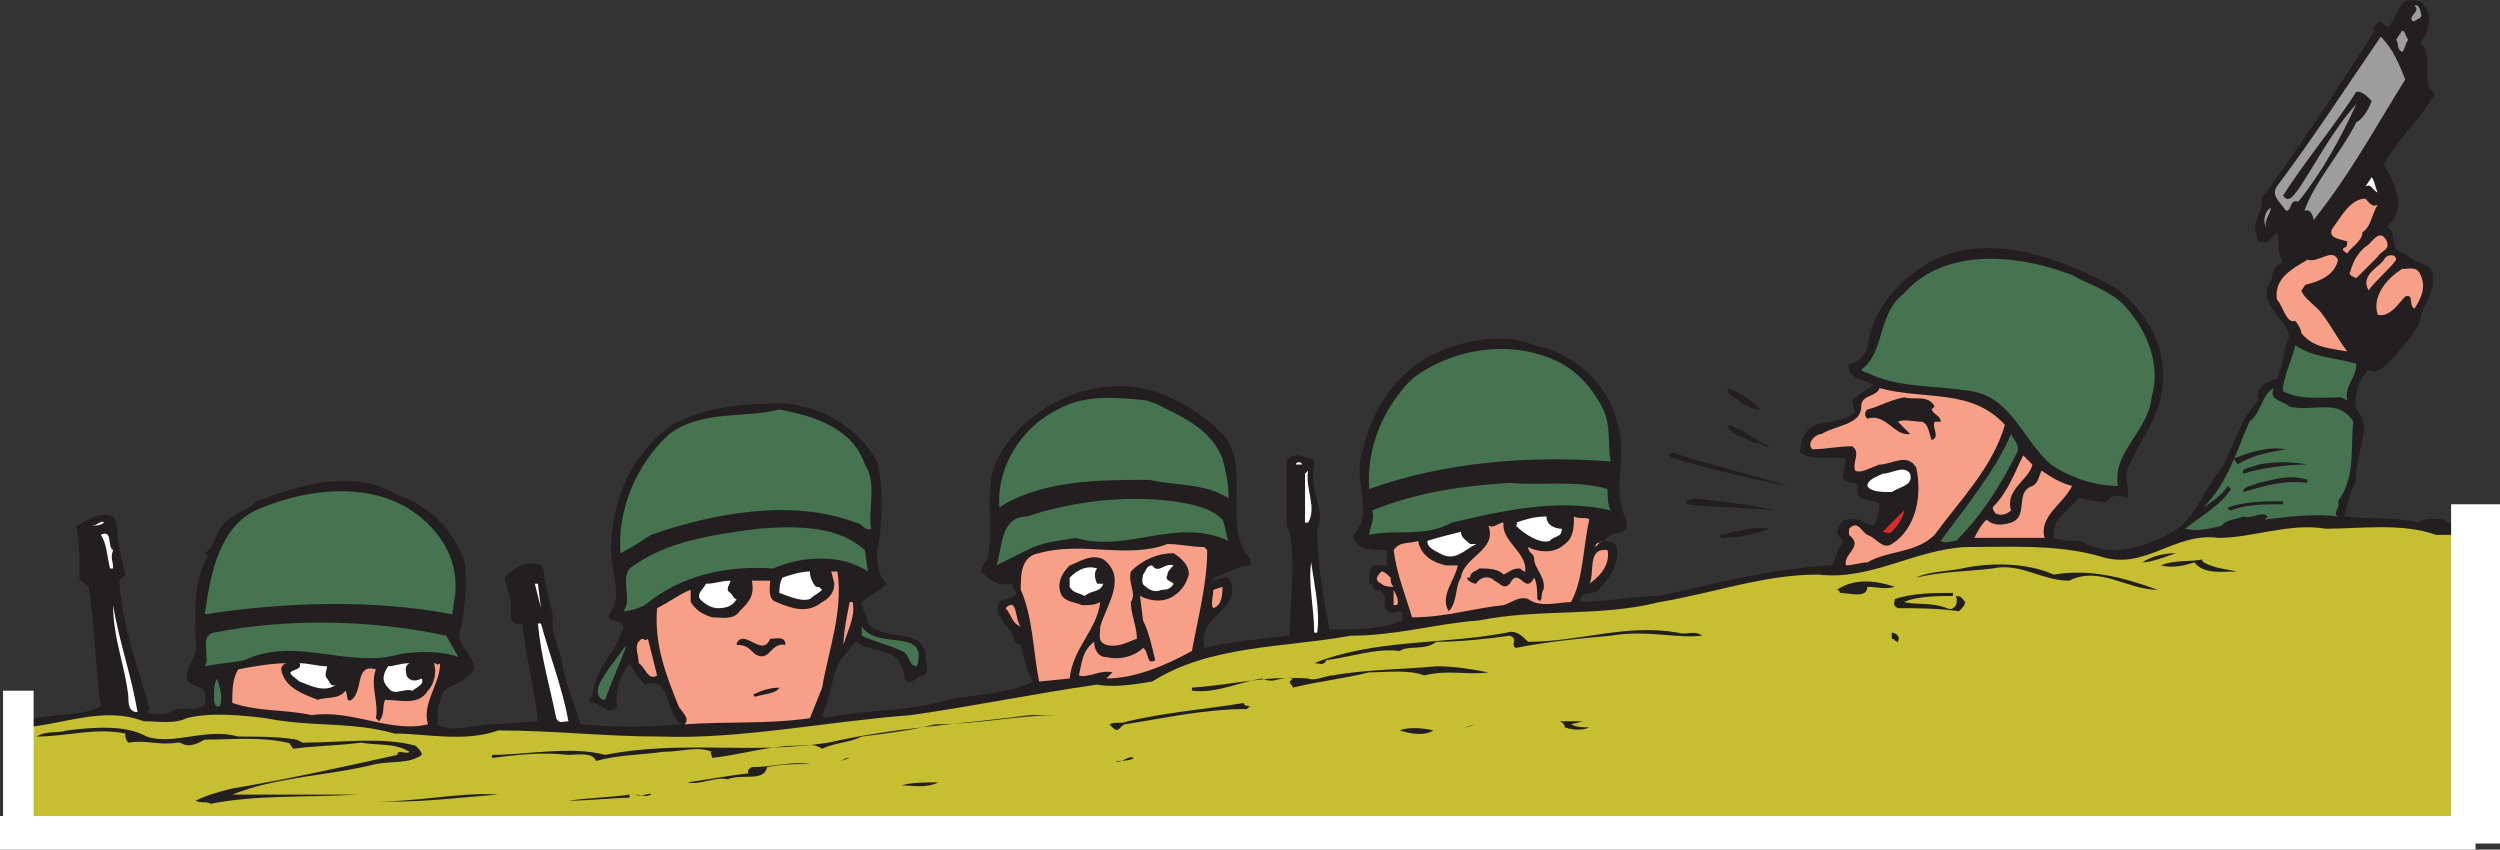
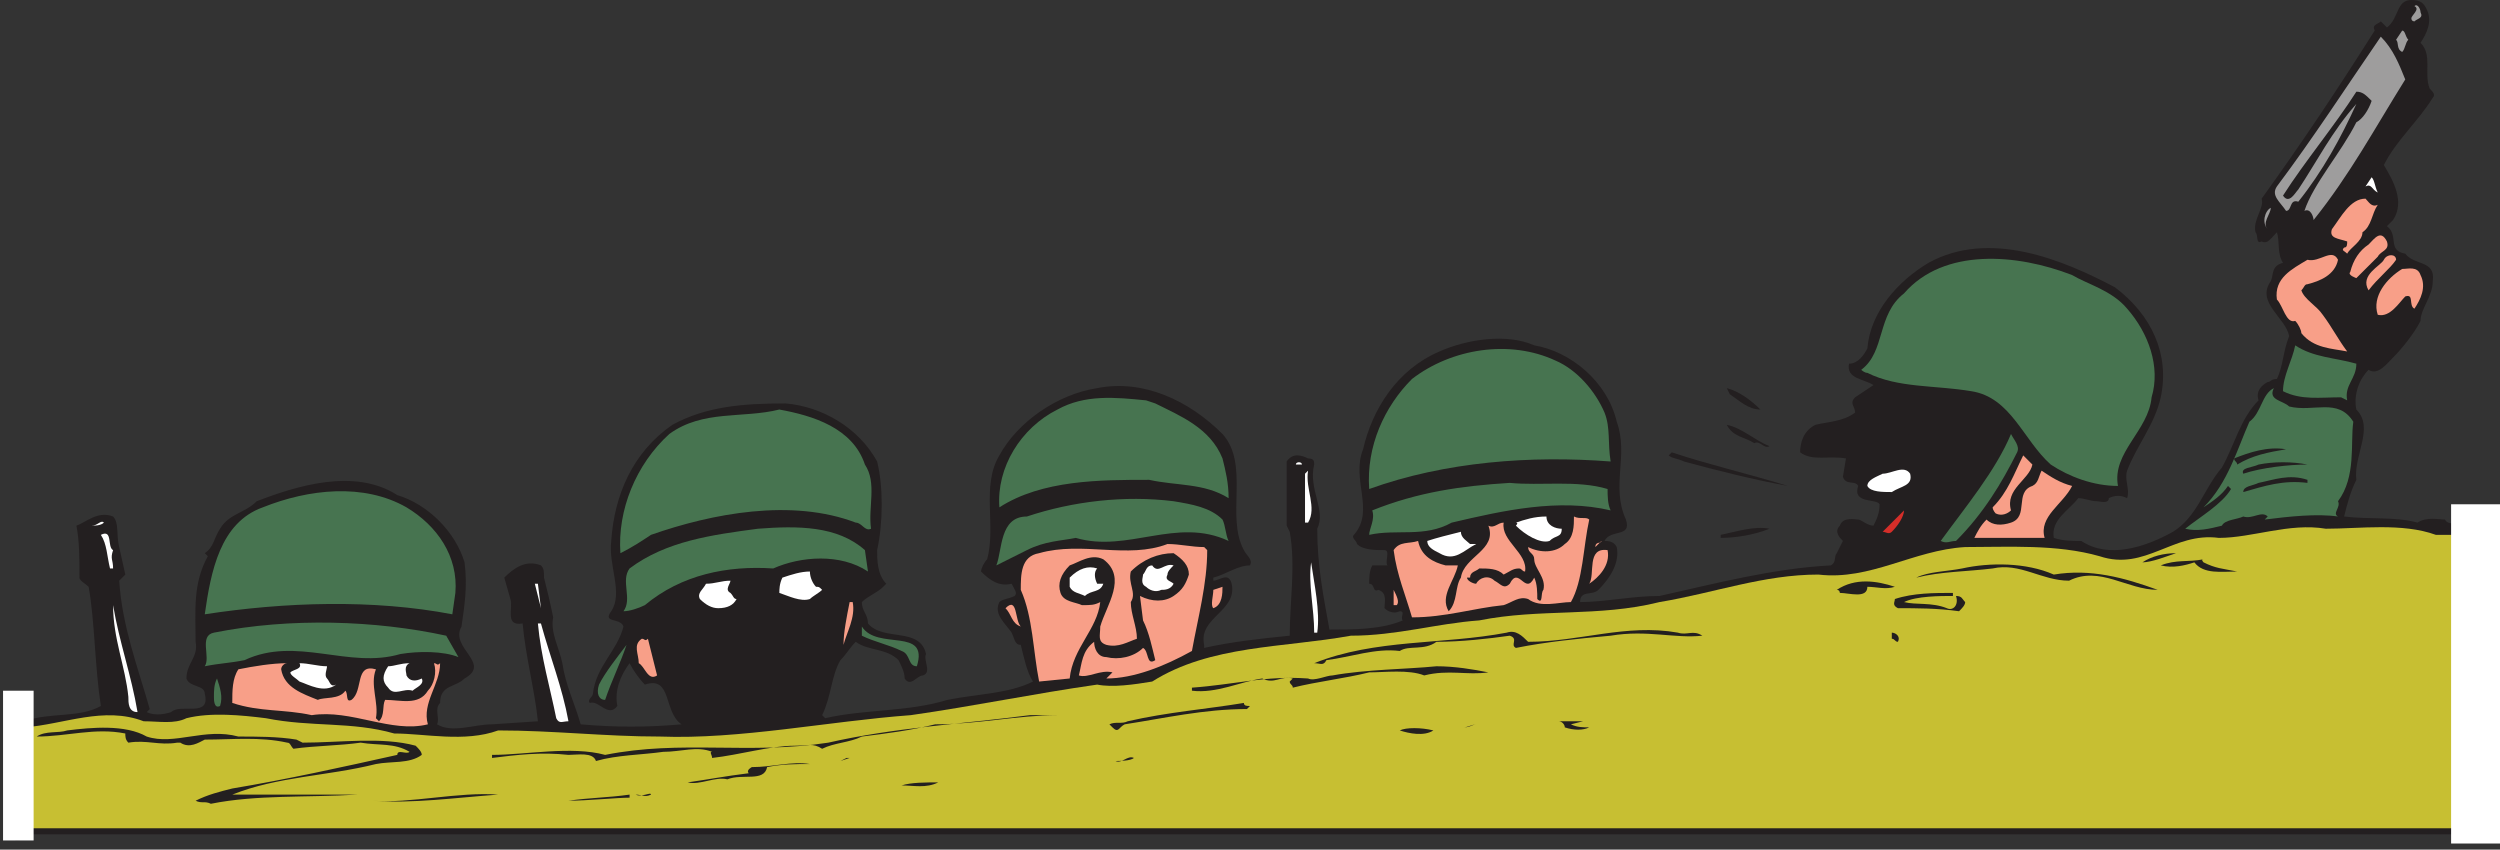
<svg xmlns="http://www.w3.org/2000/svg" width="613.5" height="208.5">
  <rect width="100%" height="100%" fill="#333333" stroke="none" />
  <path fill="#231f20" fill-rule="evenodd" d="M595.5 2.25c1.5 3 0 6-1.5 8.25 3 3 .75 7.5 2.25 11.25.75.75 1.5 1.5.75 2.25-3.75 6-9 10.5-12 16.5 2.25 3.75 5.25 9 2.25 13.5l-1.5 1.5c3 2.25 0 6 4.5 6.75 2.25 3 7.5 1.5 6.75 6.75 0 3.75-3 6.75-3 9.75-1.5 3-4.5 6.75-6.75 9-1.5 1.5-3.75 4.5-6 3-2.25 2.25-3.75 6-3 9.75 4.5 4.5-.75 11.25 0 17.25-1.5 3-2.25 6-3 9 6 .75 12.75 0 18 1.5 2.25-1.5 5.25-.75 6.75-.75.75 1.5 3 .75 4.5.75 0-.75.75-.75 1.5-.75 0 1.5 6.75.75 2.25 3h-1.5v72.75l4.5.75v.75c-2.25 0-4.5.75-6.75 0H6c0 .75-.75 1.5-1.5 1.5h-.75v-1.5H3c-.75-2.25 1.5-.75 1.5-1.5v-24c0-.75-.75 0-1.5-.75 0-.75.75-.75.75-1.5 2.25.75 0-2.25 2.25-2.25V177c6-2.25 13.5-.75 18.75-3.75-1.5-9.75-1.5-21-3-29.25-.75-.75-2.25-1.5-2.25-2.25V141c0-3.75 0-8.25-.75-12 2.25-.75 5.25-3.75 9-2.25 1.5 1.5.75 4.5 1.5 7.5l1.5 6.75-1.5 1.5c.75 11.25 4.5 21 7.5 31.5l-.75.75c1.5.75 3.75.75 6 0 2.25-2.25 9.75 1.5 8.25-4.5 0-2.25-3.75-1.5-4.5-3.75 0-3.75 3-5.25 2.25-9 0-7.5-.75-14.25 3-21l-.75-.75c2.25-1.5 2.25-3.75 3.75-6 2.25-3.75 6-3.75 9-6.75 9.75-3.75 24-8.25 34.5-1.5 7.5 2.25 14.25 9 16.5 16.5.75 6 0 10.5-.75 15.75-3 5.25 7.5 9 .75 12.75-2.25 2.25-6 1.5-6 6-1.5 1.5 0 3.75-.75 5.25 3.75 2.25 9 0 13.5 0L132 177c-.75-7.5-3-15.75-3.75-24-4.5.75-2.25-3.75-3-6l-1.5-5.25c2.25-2.25 5.25-4.5 9-3 .75.75.75 1.5.75 3 .75 3 1.5 6 2.25 9.75-.75 3.75 1.5 7.5 2.25 11.25.75 5.25 3 9.75 4.5 15 8.25.75 16.5.75 24.75 0-4.5-3-2.25-12-9-9.75-1.5-1.5-3-3.75-3.75-5.25-2.25 3-3.75 6.75-3 10.5-2.25 3-4.5-1.5-6.75-.75-.75-.75.75-1.5.75-2.25.75-6.75 6-10.5 7.5-16.5-.75-2.25-5.25-.75-3-3.75 3-4.5-.75-11.25 0-17.25.75-11.25 5.25-21.75 15-28.5 8.25-4.5 17.25-5.25 27.75-5.25 9 .75 18 6 22.5 14.25 1.5 6 1.5 15 0 21.75 0 2.25 0 6 2.25 8.25l-.75.75c-1.5 1.5-3.75 2.25-5.25 3.75 0 2.25 1.5 3 1.5 5.25 3.75 4.5 12.75.75 14.25 7.5-.75 1.5 1.5 4.5-.75 5.25-1.5 0-3 3-4.5.75 0-1.5-.75-3-1.5-4.5-3-3-7.5-2.25-10.5-4.5-1.5 1.5-2.25 3-3.75 4.5-2.25 3.75-2.25 9-4.5 13.5l.75.75c9.75-2.25 20.25-1.5 30-4.5 7.5-1.5 15-1.5 21-4.5-1.5-2.25-2.25-6-3-9-1.5 0-1.5-1.5-2.25-3-1.5-2.25-4.5-4.5-3-7.5.75-.75 2.25-.75 3.75-1.5.75-.75 0-1.5-.75-3-3 .75-5.25-.75-7.5-3 0-.75.75-2.25 1.5-3 2.25-8.25-1.5-18 3-25.5 4.5-8.25 14.25-15 24-16.5 11.25-2.25 22.5 3 30.75 11.25 6.75 7.5.75 20.25 5.25 28.5.75 1.5 2.25 2.25 1.5 3.75-3 0-6 2.25-9 3v.75c1.5 0 3.75-2.25 4.5.75 1.5 6.75-8.25 8.25-6.75 15v.75c6.75-1.5 13.5-2.25 21-3 0-8.25 1.5-17.25 0-25.5l-.75-1.5v-15.75c1.5-2.25 3.75-1.5 5.25-.75 1.5 0 1.5.75 1.5 1.5-1.5 6 3 11.25.75 15.75 0 9 1.5 16.5 3 24.75 6 0 12.75 0 18-2.25-.75-.75.75-2.25-.75-2.25-1.5.75-3 0-3.75-.75 0-1.5.75-3.75-1.5-4.5-1.5.75-.75-1.5-2.25-1.5 0-1.5 0-3 .75-4.5h3.75c-.75-.75.75-3.75-.75-3.75-2.25 0-5.25 0-6.75-1.5 0-.75-1.5-1.5-.75-2.25 5.25-6-.75-13.5 2.25-21 2.25-9.75 8.25-19.5 18.75-24 6.75-3 16.5-4.5 23.25-1.5 9 1.5 18 9 20.25 18.75 3 8.25-1.5 15.75 2.25 24 1.5 4.5-3.75 2.25-5.25 5.25.75 0 2.25 0 3 1.5.75 3.75-1.5 7.5-4.5 10.5-1.5 1.5-4.5 0-4.5 3 6 0 12.75-1.5 19.5-1.5 13.5-3 27.75-6.75 42-7.5 1.5-.75.75-2.25 1.5-3l1.5-3c-.75-.75-2.25-2.25-.75-3.75.75-2.25 3.75-1.5 4.5-1.5s2.25 1.5 3.75 1.5c.75-1.5 1.5-3 1.5-5.25-.75-1.5-6.75 0-5.25-4.5-.75-1.5-3 0-3.75-2.25l.75-4.5c-4.5-.75-8.25.75-11.25-1.5 0-2.25.75-5.25 3.75-6.75 3-.75 6.75-.75 9.75-3 0-1.5-1.5-2.25 0-3.75l4.5-3c-2.25-1.5-6.75-1.5-6-5.25 2.25 0 3.75-2.25 4.5-3.75.75-9 7.5-16.5 15-21 15-8.25 33-.75 45.75 6 9 6.75 13.5 16.5 11.25 27-1.5 6.75-6 12-8.25 18-.75 2.25.75 4.5 0 6.75-1.5-.75-3-.75-4.5 0 0 1.5-2.25.75-3 .75-1.5 0-3-.75-4.5-.75-2.25 3-6.75 5.25-6 9.75 2.25.75 4.5.75 6.75.75 6.75 4.5 15.75 1.5 22.5-2.25 6-3.75 7.5-10.5 12-15.75 3-5.25 4.5-12 9-16.5-.75-2.25.75-3.75 2.25-4.5.75 0 .75-.75 2.25-.75 1.5-3 1.5-6.75 3-10.5-.75-4.5-8.25-8.25-4.5-13.5.75-1.5 0-3.75 3-4.5-1.5-2.25-.75-5.25-1.5-7.5-1.5 1.5-2.25 3-3.75 2.25-1.5.75-.75-1.5-1.5-2.25-.75-3 2.25-6 1.5-8.25 9.75-13.5 18.75-27 27.75-41.25-.75-1.5.75-1.5 1.5-2.25l1.5 1.5c3-2.25 2.25-6.75 6-6.75 2.25 0 3 .75 3.75 2.25" />
  <path fill="#9e9d9d" fill-rule="evenodd" d="M594 3c.75 1.5-.75 1.5-1.5 2.25 0 0-.75 0-.75-.75s2.25-2.25.75-3c.75-.75 1.5.75 1.5 1.5m-3 6.75c-.75.75-.75 2.25-1.5 3-1.5-.75-.75-2.25-1.5-3l1.5-2.25c.75 0 .75 1.5 1.5 2.25m-.75 9.75c-7.5 12-13.5 23.25-22.5 34.5 0-.75-.75-3-2.25-2.25 2.25-6.75 9-14.25 12.75-21.75 1.5-.75 3-3 3.75-5.25-1.5-1.5-2.25-2.25-3.75-2.25-5.25 8.25-12.75 17.25-18 25.5 1.5 2.25 3-.75 3.75-1.5 4.5-6.75 8.25-14.25 14.25-21C574.5 33.75 570 42 564 49.5c-2.25-.75-1.5 2.25-3 2.25-1.5-2.25-3.75-3.75-2.25-6 9-12 17.25-24.75 25.5-36.75 3 3 4.5 6.75 6 10.5m1.5-2.25.75.75-.75-.75" />
  <path fill="#fff" fill-rule="evenodd" d="M583.5 47.25c-1.5-.75-1.5-2.25-3-1.5l1.5-2.25c.75.75.75 2.25 1.5 3.75" />
  <path fill="#f89f88" fill-rule="evenodd" d="M583.5 50.25C582 52.5 582 55.5 579.75 57c0 2.25-3 3.75-3.75 5.25-.75-.75-1.5-.75-.75-1.5.75 0 .75-.75.75-1.5-2.25-.75-4.5-.75-3.75-3 2.25-3 4.5-7.5 8.25-7.5.75.75 1.5 2.25 3 1.5" />
  <path fill="#9e9d9d" fill-rule="evenodd" d="M557.25 51c0 1.5-2.25 3.75-.75 5.25-1.5-1.5-.75-4.5.75-5.25" />
  <path fill="#f89f88" fill-rule="evenodd" d="M585.75 59.25c.75 2.25-1.5 2.25-2.25 3.75l-5.25 5.25s-2.25-.75-1.5-1.5c.75-3 2.25-5.25 4.5-6.75 1.5-1.5 3-3.75 4.5-.75m-12 4.5c-.75 3.75-4.5 5.25-7.5 6-.75 0-.75.75-1.5 1.5.75 2.25 3.75 3.75 5.25 6 2.25 3 3.75 6 6 9-3.75-.75-8.25-.75-11.25-4.5 0-.75-.75-2.25-1.5-3-2.25.75-3-3.75-4.5-5.25-.75-5.25 3.75-7.5 7.5-9.75 3 .75 6-3 7.5 0m14.25 0c-1.5 2.25-4.5 4.5-6.75 7.5-2.25-3.75 3-6 3.75-7.5s3-1.5 3 0" />
  <path fill="#477450" fill-rule="evenodd" d="M508.5 67.5c3.75 2.25 9.75 3.75 13.5 8.25 5.25 6 8.25 14.25 6 21.75-.75 8.25-9.75 13.5-8.25 21.75-6 0-12-2.25-16.5-5.25-6.75-6-9.75-16.5-19.5-18-9-1.5-18-.75-25.5-4.5-.75 0-1.5-.75-1.5-.75 6-4.5 3.75-13.5 10.5-18.75C477 60.75 495 62.25 508.5 67.5" />
  <path fill="#f89f88" fill-rule="evenodd" d="M594 67.5c1.5 3 0 6-1.5 8.25-1.5-.75 0-3.75-2.25-3-1.5 1.5-3.75 5.25-6.75 4.5-1.5-4.5 2.25-9 6-11.25 1.5 0 3.75-.75 4.5 1.5" />
  <path fill="#9e9d9d" fill-rule="evenodd" d="m569.25 72.75 1.5 1.5-1.5-1.5" />
  <path fill="#477450" fill-rule="evenodd" d="M578.25 89.25c0 3.75-3 5.25-2.25 9l-1.5-.75c-5.25 0-9.75.75-14.25-1.5 0-3.75 2.25-7.5 3-11.25 4.5 3 9.75 3 15 4.5m-184.5 12c1.5 3.75.75 7.5 1.5 12-19.5-1.5-40.5 0-59.25 6.75-.75-10.5 3.75-20.25 10.5-27 9.75-7.5 24-9.75 35.25-4.5 5.25 2.25 9.75 7.5 12 12.75" />
  <path fill="#231f20" fill-rule="evenodd" d="M432 100.5c-3 0-5.25-2.25-7.5-3.75l-.75-1.5c3 .75 6 3 8.25 5.25" />
-   <path fill="#f89f88" fill-rule="evenodd" d="M492 104.25c-3 10.5-11.25 18.75-17.25 27-4.5 4.5-11.25 3.75-16.5 6.75-1.5 0-3.75.75-5.25.75-.75-3 4.5-4.5.75-7.5v-1.5c2.25-2.25 3 .75 4.5 1.5 2.25.75 3.75 3.75 6 2.25 6-3.75 7.5-12 6-18.75-2.25-3.75-6-.75-9-.75-2.25.75-4.5 2.25-6 1.5-.75-2.25 1.5-4.5-.75-6-3 0-6.75.75-9.75.75-1.5-1.5.75-3.75 2.25-3.75 3.75-2.25 9.75-2.25 9.75-6.75 0-3 3.75-2.25 4.5-4.5 11.25 3 22.5 0 30.75 9" />
  <path fill="#477450" fill-rule="evenodd" d="M558 95.25c-1.5 3 2.25 3 3.75 4.5 6 1.5 12-2.25 15.75 3.75-.75 5.25.75 13.5-3.75 19.5.75 1.5-1.5 3 0 3.75-5.25-.75-12 0-18 .75l.75-.75c-1.5-1.5-3.75.75-6 0-1.5.75-4.5.75-5.25 2.25-3 .75-6 1.5-9 .75 3.75-3 9-6 11.25-9.75l-.75-.75c-1.5 2.25-3.75 3.75-6 5.25 6-6 8.25-14.25 11.25-21 3-2.25 3-6.75 6-8.25M283.5 99c6 3 13.5 6 16.5 13.5.75 3 1.5 6 1.5 9.75-6-3.75-12.75-3-19.5-4.5-12 0-26.25 0-36.75 6.75-.75-9.75 5.25-19.5 14.25-24 6.75-3.75 14.25-3 21.75-2.25l2.25.75" />
  <path fill="#231f20" fill-rule="evenodd" d="m474.75 99.75-.75.75c.75 1.5 2.25 1.5 2.25 3h-1.5c-.75 1.5 1.5 3.75-.75 4.5-.75-2.25-.75-3.75-2.25-4.5-2.25 0-4.5-.75-6 0l3 3c-3.75.75-6-5.25-10.5-3.75-.75-.75-.75-1.5 0-2.25 3-.75 5.25-2.25 9-3 2.25.75 6-.75 7.5 2.25" />
  <path fill="#477450" fill-rule="evenodd" d="M212.25 114c3 4.5.75 10.5 1.5 15.75-1.5.75-2.25-1.5-3.75-1.5-15.75-6-35.25-2.25-50.25 3-2.25 1.5-4.5 3-7.5 4.5-.75-10.5 3.75-21.75 12-29.25 8.25-6 18-3.75 27-6 8.25 1.5 18 4.5 21 13.5" />
  <path fill="#231f20" fill-rule="evenodd" d="M434.25 109.5c-1.5.75-2.25-1.5-3.75-.75-2.25-1.5-5.25-1.5-6.75-4.5 3.75.75 6.75 3.75 10.5 5.25" />
  <path fill="#477450" fill-rule="evenodd" d="M495 111c-3.75 7.5-8.25 15-15 21.75-1.5 0-2.25.75-3.75 0 6-8.25 13.5-17.25 17.25-26.25.75 1.5 2.25 3 1.5 4.5" />
  <path fill="#231f20" fill-rule="evenodd" d="M561 110.25c-4.5.75-8.25 1.5-12 3.75 0-.75-.75-.75-.75-1.5 3.75-1.5 8.25-3 12.75-2.25m-122.25 9c-8.25-1.5-17.25-3.75-25.5-6-1.5-.75-3-.75-3.75-1.5l.75-.75c9 3 18.75 5.25 28.5 8.25" />
  <path fill="#f89f88" fill-rule="evenodd" d="M498.75 114c-.75 3.75-6.75 6-5.25 11.25-.75.75-2.25 1.5-3.75.75 0 0-.75-.75-.75-1.5 3.75-3.75 5.25-8.25 7.5-12.75l2.25 2.25" />
  <path fill="#231f20" fill-rule="evenodd" d="M566.25 114c-4.5 0-11.25.75-15.75 2.25-.75-1.5 2.25-1.5 3.75-2.25 3.75-.75 8.25-.75 12 0" />
  <path fill="#fff" fill-rule="evenodd" d="M319.5 114H318c0-.75 1.5-.75 1.5 0m149.25 2.25c.75 3-2.25 3-4.5 4.5-2.25 0-5.25 0-6-1.5 0-1.5 2.25-2.25 3.75-3 2.25 0 5.25-2.25 6.75 0" />
  <path fill="#f89f88" fill-rule="evenodd" d="M508.5 119.25c-2.25 4.5-8.25 7.5-6.75 12.75H484.5c.75-1.5 1.5-3 3-4.5 1.5 1.5 3.75 1.5 6 .75 4.5-1.5.75-7.5 5.25-9 1.5-.75 1.5-2.25 2.25-3.75 2.25 1.5 4.5 3 7.5 3.75" />
  <path fill="#fff" fill-rule="evenodd" d="M321 128.25h-.75v-12l.75-.75c-.75 4.5 2.25 9 0 12.75" />
  <path fill="#231f20" fill-rule="evenodd" d="M566.25 117.75v.75c-6-.75-10.5.75-15.75 2.25 0-1.5 2.25-1.5 3.75-2.25 3.75-.75 7.5-2.25 12-.75" />
  <path fill="#477450" fill-rule="evenodd" d="M394.5 120c0 1.5 0 3.75.75 5.25-12.75-3-26.25 0-39 3-6.75 3.75-13.5 1.5-20.25 3 0-1.5 1.5-3.75.75-6 11.25-4.5 21.75-6 33.75-6.75 7.5.75 16.5-.75 24 1.5m-294.75 4.5c7.5 4.5 12.75 12 12 21l-.75 5.25c-19.5-3.75-41.25-3-60.75 0 1.5-10.5 3.75-22.5 14.25-26.25 11.25-4.5 24.75-6 35.25 0m200.25 3c.75 1.5.75 3.75 1.5 5.25-12.75-6-24.75 3-37.5-.75-3.75.75-7.5.75-12 3l-7.5 3.75c1.5-3.75.75-12 7.5-12 11.25-3.75 24-5.25 36-3.75 4.5.75 9 1.5 12 4.5" />
-   <path fill="#231f20" fill-rule="evenodd" d="M435.75 125.25c-7.5-.75-15.75-.75-21.75-1.5-.75-1.5.75-.75 1.5-1.5 6.75.75 13.5 1.5 20.25 3m124.5-1.5c-4.5 0-9 0-12.75 1.5-.75 0-.75-.75-.75-.75 4.5-1.5 9-1.5 13.5-1.5v.75" />
  <path fill="#d52e29" fill-rule="evenodd" d="M464.25 130.5c-.75.75-1.5 0-2.25 0l5.25-5.25c0 1.5-1.5 3.75-3 5.25" />
  <path fill="#fff" fill-rule="evenodd" d="M383.25 129.75c0 2.25-1.5 1.5-3 3-2.25.75-6-1.5-8.25-3.75 0 0 .75-.75 0-.75 2.25-.75 4.5-1.5 7.5-1.5 0 2.25 2.25 3 3.75 3" />
  <path fill="#f89f88" fill-rule="evenodd" d="M390 127.5c-1.5 6.75-1.5 15-4.5 20.25-3 0-7.5 1.5-10.5-.75-2.25-.75-3.75.75-6 1.5-7.5.75-14.25 3-22.5 3-1.5-5.25-3.75-10.5-4.5-16.5 1.5-2.25 3.75-1.5 6-2.25.75 3.75 3.75 5.25 6.75 6h3c-.75 3.75-4.5 7.5-2.25 11.25 2.25-2.25 1.5-6 3-8.25.75-5.25 9-6.75 6.75-12.75 1.5.75 2.25-.75 3.75-.75-.75 4.5 6 7.5 5.25 12-.75 0-.75-.75-1.5-.75-1.5 0-2.25.75-3.75 1.5-1.5-1.5-3.75-1.5-6-1.5-.75.75-2.25.75-2.25 2.25H360c0 .75 1.5 1.5 2.25 1.5.75-1.5 3-2.25 4.5-.75 1.5.75 2.25 2.25 3.75.75 2.25-4.5 3.75 3 6-1.5.75 1.5.75 3.75.75 5.25 1.5 1.5.75-1.5 1.5-2.25.75-3-2.25-5.25-2.25-7.5 0-1.5-1.5-1.5-1.5-3 3 1.5 6.75 1.5 9-.75 2.25-1.5 2.25-4.5 2.25-6.75 1.5.75 3 0 3.75.75" />
  <path fill="#fff" fill-rule="evenodd" d="M25.5 128.25c-.75.75-2.25.75-3 .75 1.5 0 2.25-1.5 3-.75" />
  <path fill="#c7bf32" fill-rule="evenodd" d="M597.75 131.25h6.75l.75 72H6V178.5c9.75-.75 19.5-5.25 29.25-1.5 3.75 0 7.5.75 10.5-.75 6-1.5 13.5-.75 19.5 0 11.25 2.25 21 .75 31.5 3.75 7.5 0 17.25 2.25 25.5-.75 13.5 0 26.25 1.5 39.75 1.5 19.5.75 41.25-3.75 61.5-5.25 15.75-2.25 30-5.25 45.75-7.5 3.75.75 9 0 13.5-.75C297 158.25 315 159 331.5 156c11.25 0 21-3 31.5-3.75 15-3 29.25-.75 44.25-4.5 13.5-2.25 25.5-6.75 39-6.75 12.75 1.5 23.25-6 36-6.75 10.5 0 22.5-.75 33 2.25 11.25 3.75 18-6 29.25-4.5 8.25 0 17.25-3.75 26.25-2.25 8.25 0 18.75-1.5 27 1.5" />
  <path fill="#477450" fill-rule="evenodd" d="m212.25 135 .75 5.25c-6.75-4.5-16.5-3.75-23.25-.75-11.25-.75-22.5 1.5-31.5 9-1.5.75-3.75 1.5-5.25 1.5 2.25-3-.75-7.5 1.5-10.5 9-6.75 20.25-8.25 31.5-9.75 9.75-.75 19.5-.75 26.25 5.25" />
  <path fill="#231f20" fill-rule="evenodd" d="M434.25 129.75c-3.75 1.5-8.25 2.25-12 2.25v-.75c3.75-.75 8.25-2.25 12-1.5" />
  <path fill="#fff" fill-rule="evenodd" d="M27.75 135c-.75 2.25 0 2.25 0 4.5H27c-.75-3-.75-6-2.25-8.25 3-1.5 1.5 3 3 3.75m333-1.5h1.5c-3 1.5-5.25 4.5-9 2.25-1.5-.75-3-1.5-3-3 2.25-.75 5.25-1.5 8.25-2.25 0 1.5 1.5 2.25 2.25 3" />
  <path fill="#f89f88" fill-rule="evenodd" d="M391.5 134.25c0-1.5 1.5-.75 1.5-1.5l-1.5 1.5m-96 0 .75.75c0 8.25-2.25 16.5-3.75 24.75-6.75 3.75-14.25 6.75-21 6.75l1.5-1.5c-3-.75-6 1.5-8.25.75.75-3 .75-6 3.75-8.25 0 1.5.75 3.75 3 3.75 3 .75 6.75 0 9-2.25 1.5.75.75 4.5 3 3-.75-3-1.5-6.75-3-9.75l-.75-6c3 1.5 6 1.5 8.25 0s3-3 3.75-5.25c0-2.25-1.5-3.75-3.75-5.25-3.75 0-7.5 1.5-10.5 4.5-.75 3 1.5 5.25 0 7.5 0 3 1.5 6 1.5 9-2.25.75-4.5 2.25-7.5 1.5-2.25-.75-1.5-2.25-1.5-4.5 1.5-5.25 6.75-12 .75-16.5-3-1.5-6 .75-8.25 1.5-2.25 2.25-3 4.5-2.25 6.75s3.75 2.25 5.25 3c2.25 0 3 0 4.5-.75-.75 6.75-6.75 11.25-7.5 18.75l-7.5.75c-1.5-7.5-1.5-15.75-4.5-22.5 0-3.75 0-8.25 4.5-9 10.5-3 21.75 1.5 31.5-2.25 3 0 6 .75 9 .75m99 .75c.75 3.75-2.25 6.75-4.5 8.25 1.5-2.25-.75-9 4.5-8.25" />
  <path fill="#231f20" fill-rule="evenodd" d="M534 135.75c-2.25.75-6 2.25-8.25 2.25 2.25-1.5 5.25-2.25 8.25-2.25m6.75 1.5c-.75 0 0 .75 0 .75 3 1.5 4.5 1.5 8.25 2.25-3.75 0-8.25.75-10.5-2.25-2.25.75-5.25 1.5-8.25.75 3.75-1.5 6.75-.75 10.5-1.5" />
  <path fill="#fff" fill-rule="evenodd" d="M323.25 155.25h-.75c0-6-1.5-12-.75-17.25.75 5.25 2.25 12 1.5 17.25M288 138.75c-.75 0 0 0 0 0-.75.75-1.5 1.5-1.5 2.25-.75 1.5.75 1.5 1.5 2.25-.75 1.5-2.25 1.5-3 1.5-1.5.75-3 0-3.75-.75-1.5-.75-.75-2.25-.75-3 .75-.75.75-2.25 2.25-2.25 1.5 2.25 3-.75 5.25 0" />
  <path fill="#231f20" fill-rule="evenodd" d="M504 141c9-1.5 17.25.75 25.5 3.75-7.5 0-14.25-6-21.75-2.25-6.75 0-12-4.5-18.75-3-6 .75-12.75.75-18.75 2.25 3-1.5 7.5-1.5 11.25-2.25 6.75-1.5 15.75-1.5 22.5 1.5" />
  <path fill="#fff" fill-rule="evenodd" d="M269.25 139.5c-.75.75-.75 2.25 0 3.75h1.5c-.75 2.25-3 1.5-4.5 3-1.5-.75-3-.75-3.75-2.25v-2.25c2.25-2.25 4.5-3 6.75-2.25m-70.5.75c0 1.5.75 3 1.5 3.75.75 0 .75 0 1.5.75-.75.75-2.25 1.5-3 2.25-2.25.75-5.25-.75-7.5-1.5 0-.75 0-2.25.75-3.75 2.25-.75 4.5-1.5 6.75-1.5" />
-   <path fill="#f89f88" fill-rule="evenodd" d="M205.5 140.25c1.5 9.75-2.25 19.5-3.75 28.5l-3 7.5c-10.5 1.5-20.25.75-30.75 1.5 1.5-1.5-.75-3-1.5-4.5-3-7.5-6-15-5.25-24 3-1.5 6-3.75 8.25-4.5v3c1.5 2.25 3 3 5.25 3.75 2.25 0 5.25.75 6.75-1.5 2.25-2.25 3.75-3.75 3-7.5h4.5c0 1.5-.75 4.5 1.5 5.25 3.75 1.5 7.5 3 11.25 0 1.5-.75 3-2.25 3-4.5l-.75-3h1.5m135.75 1.5c0 .75 0 1.5.75 2.25-.75 0-2.25 0-3-.75-1.5-.75-1.5-1.5 0-3 .75 0 1.5.75 2.25 1.5" />
  <path fill="#fff" fill-rule="evenodd" d="M179.25 142.5c0 .75-1.5 2.25 0 3 .75.75.75 1.5 1.5 1.5-.75 1.5-2.25 2.25-4.5 2.25-1.5 0-3-.75-4.5-2.25-.75-1.5.75-2.25 1.5-3.75 2.25 0 3.75-.75 6-.75" />
  <path fill="#231f20" fill-rule="evenodd" d="M465 144c-2.25.75-4.5 0-6.75 0 0 3-4.5 1.5-6.75 1.5 0 0 0-.75-.75-.75 4.5-3 9.75-2.25 14.25-.75" />
  <path fill="#fff" fill-rule="evenodd" d="m132.75 149.25-1.5-6h.75Zm0 0" />
  <path fill="#f89f88" fill-rule="evenodd" d="M297.75 149.25c-.75-.75 0-3 0-4.5L300 144c0 1.5 0 4.5-2.25 5.25m45-.75H342v-3.75c.75 1.5 1.5 3 .75 3.75" />
  <path fill="#231f20" fill-rule="evenodd" d="M479.25 145.5v.75c-3 0-9 0-12 1.5 3 .75 6.75 0 10.5 1.5 1.5.75 3-.75 2.25-3 1.5 0 1.5.75 2.25 1.5 0 .75-.75 1.5-1.5 2.25-5.25-.75-10.5-.75-15-.75-1.5-.75-.75-1.5-.75-2.25 4.5-1.5 9.75-1.5 14.25-1.5" />
  <path fill="#f89f88" fill-rule="evenodd" d="M209.25 147.75c.75 3.75-1.5 7.5-2.25 10.5 0-3 .75-6.75 1.5-10.5h.75" />
  <path fill="#fff" fill-rule="evenodd" d="M33.75 174.75c-2.25 0-2.25-2.25-2.25-3.75-.75-7.5-3.75-14.25-3.75-22.5 1.5 9 4.5 17.25 6 26.25" />
  <path fill="#f89f88" fill-rule="evenodd" d="M250.5 153.75c-2.25-.75-2.25-3-3.75-4.5 3-3 2.25 3 3.75 4.5" />
  <path fill="#477450" fill-rule="evenodd" d="m109.5 156 3 5.25c-3.75-1.5-9.75-1.5-14.25-.75C85.5 164.25 72.75 156 60 162c-3.75.75-6 .75-9.75 1.5 1.5-2.25-1.5-7.5 2.25-8.25 18.75-3.75 39.75-3 57 .75" />
  <path fill="#fff" fill-rule="evenodd" d="M132.75 153c2.25 8.25 5.25 15.75 6.75 24-1.5 0-2.25.75-3-.75-1.5-7.5-3.75-15-4.5-23.25h.75" />
  <path fill="#477450" fill-rule="evenodd" d="M225 163.5c-2.25 0-1.5-3-3.75-3.75-3-1.5-6.75-2.25-9.75-3.75v-2.25c3.75 6 16.5 0 13.5 9.75" />
  <path fill="#231f20" fill-rule="evenodd" d="M417.75 156c-6.75.75-13.5-1.5-22.5 0-8.25.75-15.75 1.5-23.25 3-1.5-.75.75-2.25-1.5-3-5.25.75-12 1.5-18 1.5-3 2.25-6.75.75-9 2.25-6-.75-12 1.5-18 2.25-.75 1.5-1.5.75-3 .75 15-6 31.5-4.5 47.25-7.5 2.25-.75 3.75.75 5.25 2.25 12.75 0 24-4.5 36.75-2.25 2.25.75 3.75-.75 6 .75m48 1.5c-.75 0-.75-.75-1.5-.75v-1.5c.75 0 2.25.75 1.5 2.25" />
  <path fill="#f89f88" fill-rule="evenodd" d="m159 156.75 2.25 9c-2.25 1.5-3-2.25-4.5-3 0-2.25-1.5-4.5.75-6 .75 0 .75.75 1.5 0" />
  <path fill="#231f20" fill-rule="evenodd" d="M192.75 158.25c-3.75-.75-3.75 4.5-7.5 2.25-1.5-1.5-2.25-2.25-4.5-2.25 0-.75.75-1.5 1.5-1.5 2.25 0 5.25 3.75 6.75 0 1.5 0 3.75-.75 3.75 1.5" />
  <path fill="#477450" fill-rule="evenodd" d="M148.5 171.75c-1.5 0-2.25-1.5-1.5-3.75 1.5-3 4.5-6.75 6.75-9.75-1.5 4.5-3.75 9-5.25 13.5" />
  <path fill="#f89f88" fill-rule="evenodd" d="M70.5 162.75c-.75 0-1.5.75-1.5 1.5.75 4.5 5.25 6 9 7.5 1.5-.75 5.25 0 6.75-2.25.75.75 0 3 1.5 2.25 3-2.25.75-9 6-7.5-1.5 3.75.75 8.25 0 12l.75.75c1.5-1.5.75-3.75 1.5-5.25 3.75 0 8.25 1.5 10.5-2.25 1.5-1.5 2.25-4.5 1.5-6.75.75 0 .75.75 1.5 0 0 5.25-4.5 9.75-3 15-9 2.25-18.75-3.75-28.5-2.25-6.75-1.5-12.75-.75-19.5-3 0-3 0-6 1.5-8.25 3.75-.75 8.25-1.5 12-1.5" />
  <path fill="#fff" fill-rule="evenodd" d="M80.25 163.5c0 .75-.75 2.25 0 3s.75 2.25 2.25 1.5c-3 2.25-6.75 0-9-.75-.75-.75-2.25-1.5-2.25-2.25.75-.75 3-.75 2.25-2.25 2.25 0 4.5.75 6.75.75m20.25-.75c-1.5.75-.75 2.25-.75 3 .75 1.5 2.25 1.5 3.75.75.75 1.5-1.5 2.25-2.25 3-2.25-.75-4.5 1.5-6-.75-1.5-1.5-1.5-3 0-5.25 1.5 0 3-.75 5.25-.75" />
  <path fill="#231f20" fill-rule="evenodd" d="M365.25 165c-5.25.75-9.75-.75-15.75.75-3.75-1.5-9.75-.75-13.5-.75-6 1.5-12.75 2.25-18.75 3.75 0-.75-.75-.75-.75-1.5l.75-.75c-3-.75-4.5 1.5-7.5 0-5.25.75-11.25 3.75-17.25 3v-.75c10.5-.75 18-3 28.5-2.25 1.5.75 4.5-.75 6-.75 8.25-1.5 18-1.5 25.5-2.25 4.5 0 9 .75 12.75 1.5" />
  <path fill="#477450" fill-rule="evenodd" d="M54 173.25c-1.5.75-1.5-1.5-1.5-2.25 0-1.5 0-3 .75-4.5.75 2.25 1.5 4.5.75 6.75" />
  <path fill="#231f20" fill-rule="evenodd" d="M191.25 168.75c-.75 1.5-3.75 1.5-6 2.25 0 0-.75-.75 0-.75 1.5-.75 3.75-1.5 6-1.5m115.5 4.5-.75.75c-10.5 0-20.25 2.25-30 3.75-1.5.75-1.5 2.25-3 .75l-.75-.75c1.5-.75 3 0 4.5-.75 9.75-2.25 19.5-3 28.5-4.5 0 .75.75.75 1.5.75m-47.25 2.25c-9.75 0-19.5 2.25-30 2.25-6 1.5-12 2.25-18 3-3 1.5-6.75 1.5-9.75 3-2.25-1.5-3.75-.75-6.75-.75-6 0-13.5 2.25-20.25 3 0-.75-.75-1.5 0-1.5-3.75-1.5-7.5 0-12 0-5.25.75-11.25.75-16.5 2.25-.75-2.25-4.5-1.5-6.75-1.5-6.75-.75-12.75 0-18.75.75v-.75c8.25 0 19.5-2.25 27.75 0 18.75-3.75 35.25 0 54.75-3 16.5-3.75 32.25-4.5 49.5-6.75h6.75m126 2.25c1.5.75 3 .75 4.5.75-1.5.75-3.75.75-6 0 0-.75-.75-1.5-1.5-1.5h6l-3 .75m-23.25 0c-.75 0-1.5.75-3 .75.75 0 2.25-.75 3-.75m-326.25 3c6.75 2.25 14.25-2.25 22.5 0 4.5 0 9.75 0 14.25.75l1.5.75c9 0 19.5-1.5 27.75.75.75.75 1.5 1.5 1.5 2.25-3 2.25-7.5 1.5-11.25 2.25-12 3-24 3-35.25 7.5h30.75c-12.75.75-24.75 0-36 2.25-1.5-.75-2.25 0-3.75-.75 3-1.5 6-2.25 9-3 13.5-2.25 27-5.25 40.5-8.25 0-1.5 2.25 0 3-.75-3.75-2.25-7.5-1.5-12-2.25-5.25.75-11.25.75-16.5 1.5-.75-.75-.75-1.5-1.5-1.5-6.75-1.5-13.5-.75-20.25-.75-1.5.75-3.75 2.25-6 .75h-.75c-4.5.75-7.5-.75-12 0-.75-.75-.75-1.5-.75-2.25-7.5-1.5-14.25.75-21.75.75 2.25-1.5 5.25-.75 7.5-1.5 6-.75 14.25-1.5 19.5 1.5m315.75-1.5c-2.25 1.5-6 .75-8.25 0 1.5-.75 5.25-.75 8.25 0m-145.5 7.5 1.5-.75h.75zm72-.75c-.75.75-3.75.75-4.5.75 1.5.75 3-1.5 4.5-.75m-79.5 1.5c-3.75 0-6.75 0-10.5.75-.75 3.75-6 1.5-9.75 3-3-.75-6.75 1.5-9.75.75 5.25-.75 9-1.5 15-2.25-.75-.75.75-1.5.75-1.5 5.25 0 9.75-1.5 14.25-.75m31.5 4.5c-3 1.5-6 .75-9 .75 2.25-.75 6-.75 9-.75m-108 3c-10.5.75-21 2.25-30.75 1.5 9 .75 21-2.25 30.75-1.5m37.5 0c-1.5.75-2.25 0-3.75 0 1.5.75 3.75-.75 3.75 0m-5.25.75c-3 0-10.5.75-15 .75 5.25-.75 9.75-.75 15-1.5v.75" />
  <path fill="#fff" fill-rule="evenodd" d="M613.5 207v-83.25h-12V207h12" />
-   <path fill="#fff" fill-rule="evenodd" d="M0 208.5v-8.25h607.5v8.25H0" />
  <path fill="#fff" fill-rule="evenodd" d="M.75 169.5v36.75h7.5V169.5H.75" />
</svg>